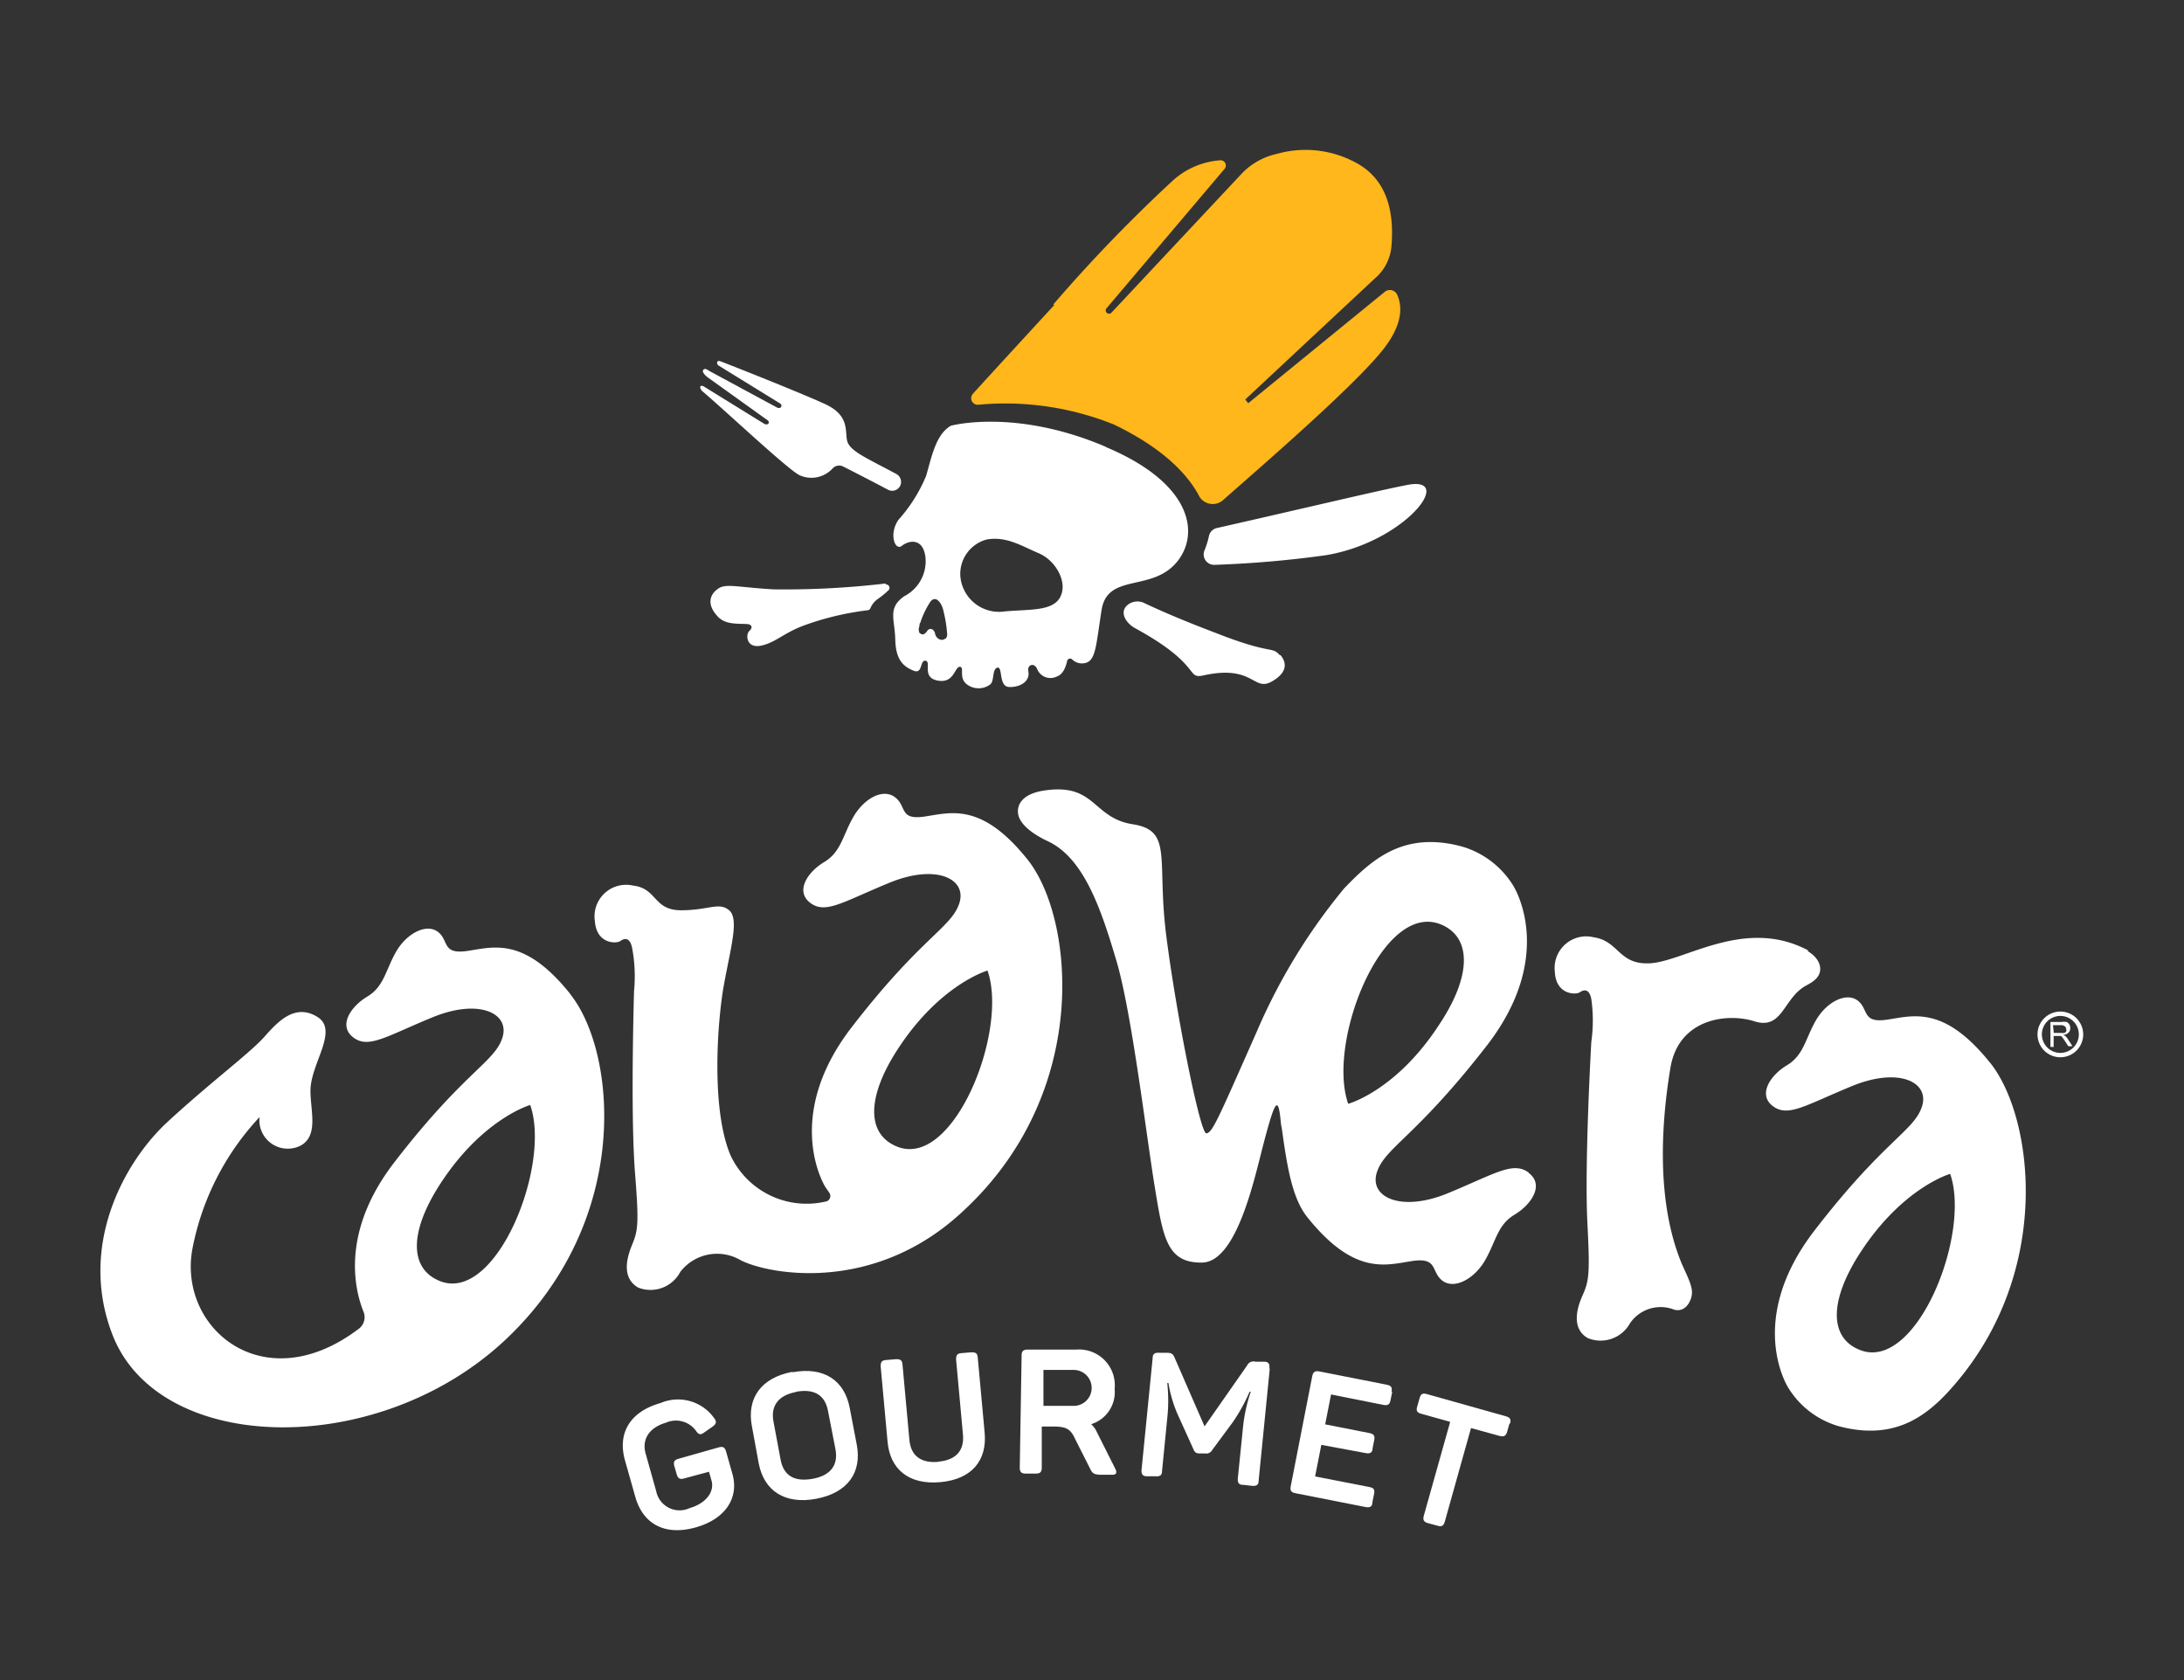
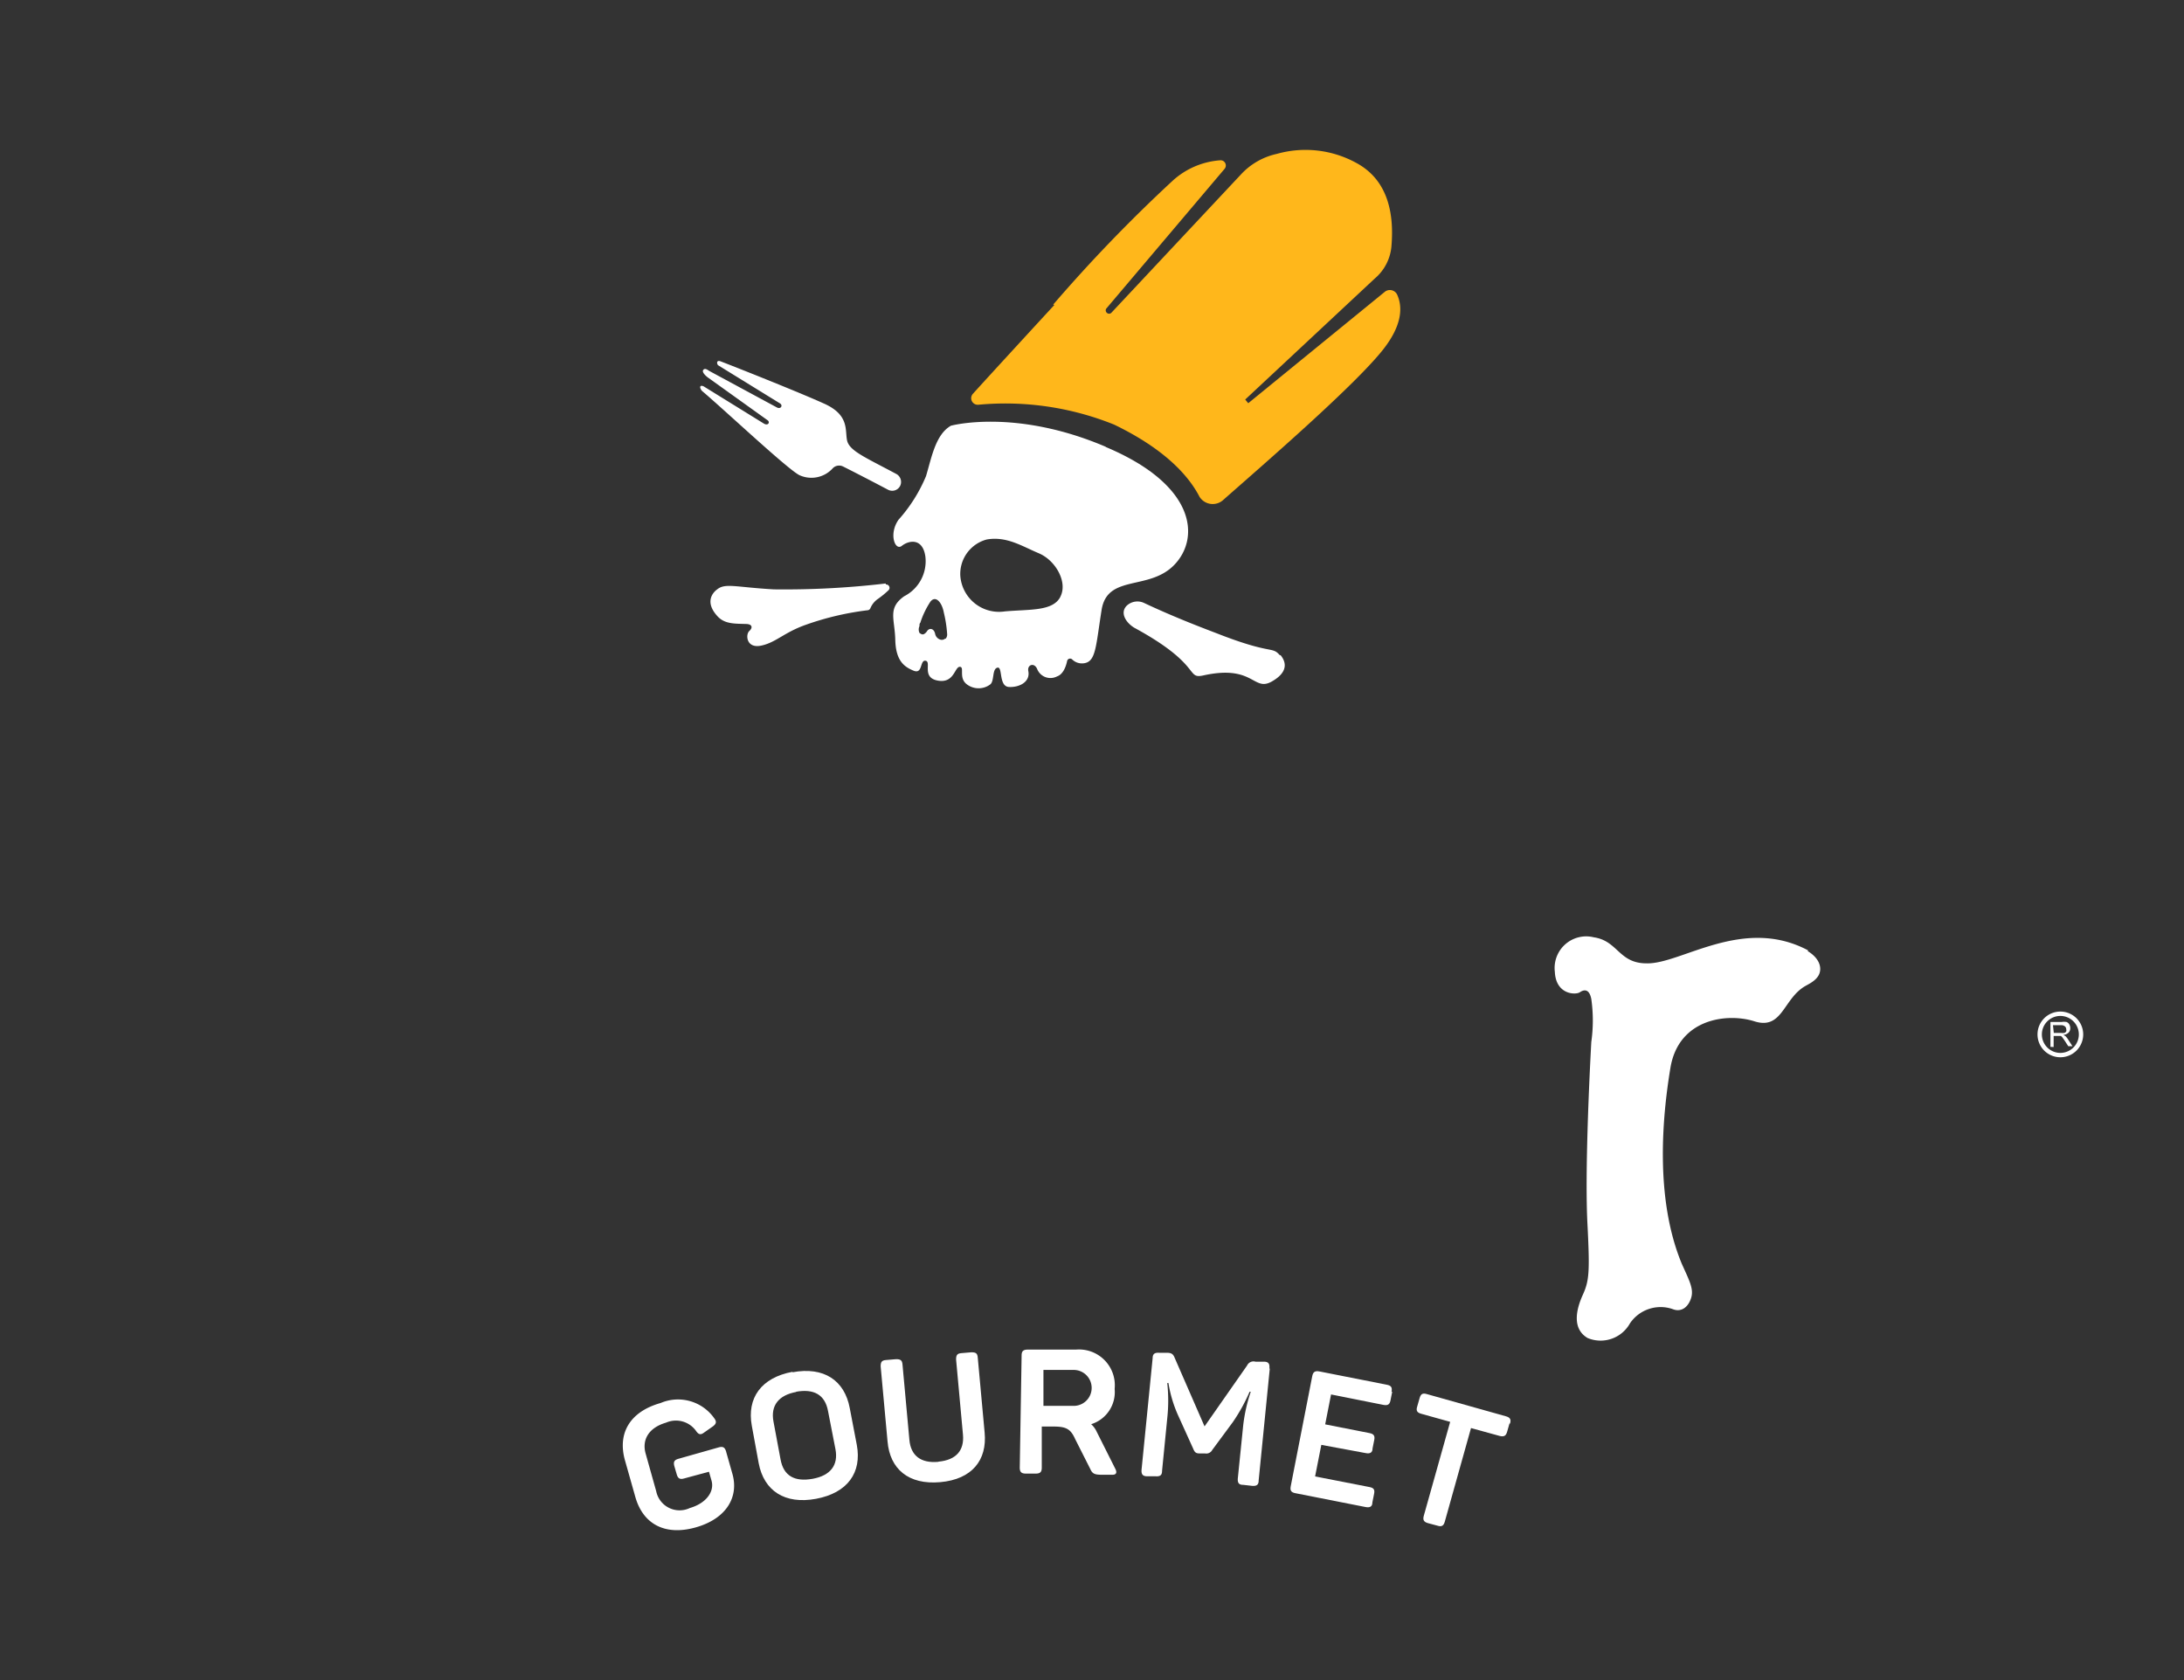
<svg xmlns="http://www.w3.org/2000/svg" id="Capa_1" data-name="Capa 1" viewBox="0 0 130 100">
  <rect x="0" y="0" width="130" height="100" fill="#333333" stroke="none" />
  <defs>
    <style>.cls-1{fill:#fff;}.cls-2{fill:#ffb71b;}</style>
  </defs>
  <title>icono</title>
-   <path class="cls-1" d="M33.95,59.17c-2.74-3.43-4.57-2.8-6.12-2.57s-1.09-.63-1.77-1.14-1.86.09-2.49,1.2-.71,2.06-1.71,2.66-1.74,1.74-.83,2.43,1.94-.06,4.72-1.2,4.63-.23,4.15,1.23-2.26,2-6.41,7.38c-3.23,4.17-2.38,7.61-1.85,8.92a.86.86,0,0,1-.27,1c-5.65,4.3-10.78,0-9.92-4.73a15.83,15.83,0,0,1,4-7.86,1.69,1.69,0,0,0,2.46,1.69c1.06-.6.57-2.06.57-3.26,0-1.61,1.72-3.6.4-4.4s-2.32.26-3.15,1.2-3.2,2.7-5.76,5.06S4.63,74.14,6.7,79.46c2.79,7.15,15.81,7.41,23.39.28s6.6-17.14,3.85-20.57M26.21,76.26c-1.83-.71-1.89-2.89,0-5.8,2.52-3.88,5.35-4.69,5.35-4.69,1.26,3.57-2,11.78-5.35,10.49" />
-   <path class="cls-1" d="M61.17,51.17c-2.74-3.43-4.57-2.8-6.12-2.57S54,48,53.27,47.45s-1.86.09-2.49,1.2-.72,2.06-1.72,2.66-1.74,1.74-.83,2.43,1.94-.06,4.72-1.2,4.63-.23,4.15,1.23-2.26,2-6.41,7.38-1.57,9.49-1.57,9.49l.24.35a.34.34,0,0,1-.14.51,5,5,0,0,1-5.73-2.72c-1.17-2.72-.8-7.95-.4-10.16s.92-3.93.31-4.44-1.2,0-2.86,0-1.41-1.3-2.86-1.47a1.88,1.88,0,0,0-2.27,2.12c.1,1.37,1.28,1.35,1.52,1.18s.55-.23.69.38A9.11,9.11,0,0,1,37.74,59c-.07,2.59-.17,7.91.06,10.83s.19,3.39-.17,4.25-.61,2,.36,2.56a2,2,0,0,0,2.5-.93A2.76,2.76,0,0,1,44.07,75c1.6.84,8,2.1,13.35-3C65,64.91,63.91,54.6,61.17,51.17M53.43,68.26c-1.83-.71-1.89-2.89,0-5.8,2.52-3.88,5.35-4.69,5.35-4.69,1.26,3.57-2,11.78-5.35,10.49" />
-   <path class="cls-1" d="M118.46,63.26c-2.75-3.43-4.58-2.8-6.12-2.57s-1.09-.63-1.77-1.14-1.86.09-2.49,1.2-.72,2.06-1.72,2.66-1.74,1.75-.83,2.43,1.94-.06,4.72-1.2,4.63-.23,4.15,1.23-2.26,2-6.4,7.38-1.55,9.36-1.55,9.36a5.23,5.23,0,0,0,3,2.28c3.36.89,5.29-.61,6.88-2.46,5.93-6.87,4.67-16,2.14-19.16m-7.74,17.09c-1.83-.7-1.89-2.89,0-5.8,2.52-3.88,5.35-4.69,5.35-4.69,1.26,3.57-2,11.78-5.35,10.49" />
-   <path class="cls-1" d="M91,69.8c-.93-.7-2,.06-4.81,1.22s-4.72.23-4.23-1.25,2.3-2.07,6.53-7.52,1.58-9.54,1.58-9.54A5.34,5.34,0,0,0,87,50.38c-3.42-.91-5.29.72-7,2.51a35,35,0,0,0-5.19,8.51c-2.33,5.26-2.63,6-3,6.06S70,60.27,69.42,55.69s.42-6.25-2-6.63-2.19-2.49-5.31-2c-1.31.21-1.58.88-1.51,1.37.1.69,1,1.28,1.77,1.64,2.15,1,3.18,4.06,4.09,7.14s1.77,10.35,2.27,13.4.72,4.57,2.82,4.54S74.7,70,75.23,68s.76-2.63.91-1.94c.09.41.09.87.15,1.05.32,2.29.61,4.19,1.52,5.33,2.8,3.5,4.67,2.86,6.24,2.62s1.11.64,1.81,1.17,1.89-.09,2.54-1.22.73-2.1,1.75-2.71,1.78-1.78.85-2.48M85.71,55c1.87.72,1.93,3,0,5.92-2.57,4-5.46,4.78-5.46,4.78-1.28-3.64,2-12,5.46-10.7" />
  <path class="cls-1" d="M107.63,56.57c-3.88-2.07-7.58.83-9.62.77-1.66,0-1.7-1.34-3.14-1.55a1.88,1.88,0,0,0-2.32,2.05c.06,1.37,1.24,1.39,1.49,1.22s.56-.21.68.4a9.06,9.06,0,0,1,0,2.56c-.14,2.59-.38,7.9-.23,10.82s.1,3.4-.28,4.24-.66,2,.29,2.56a2,2,0,0,0,2.52-.87,2.2,2.2,0,0,1,2.6-.83c.51.17.9-.19,1.05-.71s-.11-1-.56-2c-1.61-3.87-1.17-8.72-.68-11.67s3.4-3.28,5-2.77,1.71-1.2,2.87-2c.23-.17.71-.33.94-.72s.12-1-.64-1.46" />
  <path class="cls-1" d="M122.05,62.31V60.83h.66a.88.88,0,0,1,.3,0,.33.33,0,0,1,.16.14.42.42,0,0,1,.06.22.37.37,0,0,1-.1.27.51.51,0,0,1-.31.14l.12.07a1,1,0,0,1,.16.2l.26.4h-.25l-.2-.31-.14-.2a.45.45,0,0,0-.1-.1l-.09,0h-.34v.66Zm.2-.83h.42a.65.65,0,0,0,.21,0,.22.22,0,0,0,.11-.09.24.24,0,0,0,0-.13.22.22,0,0,0-.08-.17.35.35,0,0,0-.24-.07h-.47Z" />
  <path class="cls-1" d="M122.64,62.93A1.36,1.36,0,1,1,124,61.57a1.36,1.36,0,0,1-1.36,1.36m0-2.46a1.1,1.1,0,1,0,1.1,1.1,1.1,1.1,0,0,0-1.1-1.1" />
  <path class="cls-2" d="M62.69,18.13a90.21,90.21,0,0,1,7.13-7.39,4.69,4.69,0,0,1,2.83-1.2.31.31,0,0,1,.25.5l-7.06,8.34a.2.2,0,0,0,.3.25l7.72-8.24A4.09,4.09,0,0,1,76,9.16a6.28,6.28,0,0,1,4.72.53c2,1.07,2.24,3.2,2.11,4.89a2.83,2.83,0,0,1-1,2l-7.71,7.2.18.22,8.14-6.64a.48.48,0,0,1,.72.17c.31.67.38,1.78-.9,3.36-1.8,2.22-7.14,6.83-9.44,8.86a.93.93,0,0,1-1.42-.18c-.62-1.2-2-2.81-5.09-4.3a17.32,17.32,0,0,0-8.07-1.18.39.39,0,0,1-.32-.66c.77-.86,4.84-5.28,4.84-5.28" />
  <path class="cls-1" d="M46.41,24c.22.12.07.38-.17.25l-4-2.16c-.11-.06-.27-.21-.38-.07s.21.41.32.48L45.67,25c.2.12.05.38-.22.2L41.89,23s-.15-.08-.2,0,.07.25.11.28c1.39,1.18,5.07,4.64,5.78,5a1.71,1.71,0,0,0,2-.42.53.53,0,0,1,.61-.09c.48.24,1.42.72,2.67,1.38a.53.53,0,0,0,.73-.25h0a.54.54,0,0,0-.24-.69c-1.87-1-2.8-1.38-2.93-2S50.57,24.68,49,24c-1.21-.55-4.57-1.9-6.1-2.49-.29-.11-.23.19-.14.24Z" />
  <path class="cls-1" d="M76.18,39c-.49-.56-.44,0-3.77-1.31-1.05-.4-2.61-1-4.33-1.81a.93.93,0,0,0-1,.16h0c-.43.41-.09,1,.43,1.32,4.09,2.22,3.05,3.08,4.13,2.84,3-.66,2.95,1,4.07.36s.74-1.29.51-1.57" />
-   <path class="cls-1" d="M83.79,28.86c-1.68.32-6.66,1.51-11.36,2.57a.62.62,0,0,0-.47.48,4.86,4.86,0,0,1-.26.84.62.62,0,0,0,.6.87,63.47,63.47,0,0,0,6.6-.57c4.71-.77,7.76-4.73,4.89-4.19" />
  <path class="cls-1" d="M52.72,34.73a51.45,51.45,0,0,1-6.66.35c-2.27-.13-2.89-.39-3.37,0-.28.2-.74.76,0,1.58.42.48,1,.46,1.7.48h0c.38,0,.44.21.21.42s-.18,1.05.7.87,1.36-.78,2.66-1.24a17.1,17.1,0,0,1,3.71-.87.2.2,0,0,0,.14-.12,1.25,1.25,0,0,1,.43-.54,5.4,5.4,0,0,0,.65-.53.2.2,0,0,0-.16-.34" />
  <path class="cls-1" d="M65.81,26.59c-5.39-2.3-9.21-1.25-9.21-1.25-.92.53-1.15,1.91-1.48,3a9.2,9.2,0,0,1-1.64,2.6c-.59.85-.2,1.87.2,1.55s1.23-.5,1.4.62a2.34,2.34,0,0,1-1.26,2.38c-1,.71-.56,1.34-.53,2.59s.53,1.61,1.09,1.84.36-.66.72-.59-.26,1,.72,1.18,1-.82,1.31-.82-.1.66.43,1.05a1.16,1.16,0,0,0,1.38,0c.26-.2.1-.92.43-1s.06,1.12.69,1.15,1.27-.31,1.15-.94c-.08-.39.36-.54.53-.12a.85.85,0,0,0,1.18.43c.36-.12.53-.58.6-.92a.18.18,0,0,1,.3-.09.83.83,0,0,0,.75.22c.66-.13.66-1,1-3.16s2.83-1.12,4.34-2.7,1.31-4.73-4.08-7M56.27,38a.3.3,0,0,1-.3.07.45.45,0,0,1-.31-.36c-.08-.32-.35-.35-.48-.14a.51.51,0,0,1-.18.17c-.09.05-.18,0-.27-.07a.48.48,0,0,1,0-.4c0-.08,0-.16.05-.2a5.06,5.06,0,0,1,.61-1.27c.33-.39.69.1.79.66a7.49,7.49,0,0,1,.2,1.31.41.41,0,0,1-.09.25m6.82-2.48c-.46.85-1.81.72-3.29.85a2.31,2.31,0,0,1-2.66-2.14,2.12,2.12,0,0,1,1.58-2.14c1.18-.2,2.07.39,3.09.82s1.74,1.74,1.28,2.6" />
  <path class="cls-1" d="M43.22,86.4l.38,1.34c.38,1.36-.35,2.65-2.18,3.17s-3.14-.19-3.6-1.8l-.62-2.19c-.45-1.6.28-2.89,2.12-3.41a2.64,2.64,0,0,1,3.19.9c.16.21.13.34-.09.5l-.5.35c-.21.16-.33.14-.49-.09a1.47,1.47,0,0,0-1.79-.49c-1,.29-1.46,1-1.2,1.87l.62,2.21a1.42,1.42,0,0,0,2,1c1-.29,1.48-1,1.29-1.64l-.15-.52L40.72,88c-.25.07-.37,0-.44-.25l-.14-.48c-.07-.26,0-.37.24-.44l2.4-.68c.26-.07.36,0,.44.24" />
  <path class="cls-1" d="M47.17,81.68c1.87-.35,3.1.48,3.41,2.13L51,86c.31,1.65-.55,2.86-2.42,3.21s-3.11-.48-3.42-2.12l-.41-2.23c-.3-1.64.55-2.86,2.43-3.21m.22,1.2c-1.05.19-1.54.81-1.36,1.76l.42,2.25c.18,1,.85,1.35,1.91,1.16s1.54-.81,1.36-1.76L49.29,84c-.18-1-.86-1.35-1.91-1.16" />
  <path class="cls-1" d="M55.86,87c1.07-.1,1.54-.68,1.46-1.6l-.41-4.48c0-.26.06-.36.32-.38l.59-.05c.27,0,.36.06.38.32l.41,4.47c.15,1.62-.74,2.77-2.64,2.94s-3-.79-3.14-2.42l-.41-4.47c0-.26.06-.36.32-.38l.6-.05c.26,0,.36.06.38.32l.41,4.48c.08.92.66,1.41,1.73,1.31" />
  <path class="cls-1" d="M66.35,82.69a2,2,0,0,1-1.4,2.08,1.36,1.36,0,0,1,.33.45l1.11,2.21c.1.2.08.35-.18.35h-.6c-.45,0-.58-.06-.7-.32L64,85.66c-.26-.58-.51-.74-1.22-.75h-.77l0,2.45c0,.26-.1.35-.36.35h-.59c-.27,0-.36-.1-.36-.36l.11-6.67c0-.26.1-.35.37-.35l2.87,0a2.13,2.13,0,0,1,2.3,2.32m-2.44-1.11-1.8,0,0,2.14,1.8,0a1.07,1.07,0,1,0,0-2.14" />
  <path class="cls-1" d="M75.58,81.48l-.66,6.64c0,.26-.12.34-.39.32L74,88.38c-.27,0-.34-.13-.32-.39L74,84.84a9.62,9.62,0,0,1,.45-2h-.07a10.44,10.44,0,0,1-1,1.81L72.16,86.3a.4.4,0,0,1-.43.21l-.33,0c-.22,0-.29-.07-.38-.29l-.86-1.9a7.62,7.62,0,0,1-.61-2h-.07a9.75,9.75,0,0,1,0,2.09l-.31,3.14c0,.26-.12.34-.39.32l-.5,0c-.27,0-.35-.13-.33-.39l.66-6.64c0-.26.13-.34.4-.32l.45,0c.29,0,.38.09.47.32l1.77,4.06,2.53-3.62a.42.42,0,0,1,.5-.23l.51,0c.27,0,.34.13.32.39" />
  <path class="cls-1" d="M82.87,82.84l-.1.5c-.05.26-.16.33-.43.28L79.23,83l-.35,1.78,2.64.52c.25.05.33.16.28.41l-.1.5c0,.26-.16.33-.41.28L78.65,86l-.37,1.88,3.23.63c.27.05.33.16.28.41l-.1.5c0,.26-.15.33-.41.28l-4.16-.82c-.27-.05-.34-.16-.29-.42l1.28-6.55c.05-.25.16-.33.43-.28l4,.79c.27.05.34.16.29.42" />
  <path class="cls-1" d="M89.85,84.73l-.14.49c-.07.25-.19.31-.44.25L87.56,85,86,90.57c-.07.25-.19.32-.44.24L85,90.66c-.25-.07-.32-.19-.25-.44l1.57-5.59-1.72-.48c-.26-.07-.32-.19-.24-.44l.14-.49c.07-.25.18-.32.44-.24l4.7,1.32c.25.07.32.19.24.44" />
</svg>